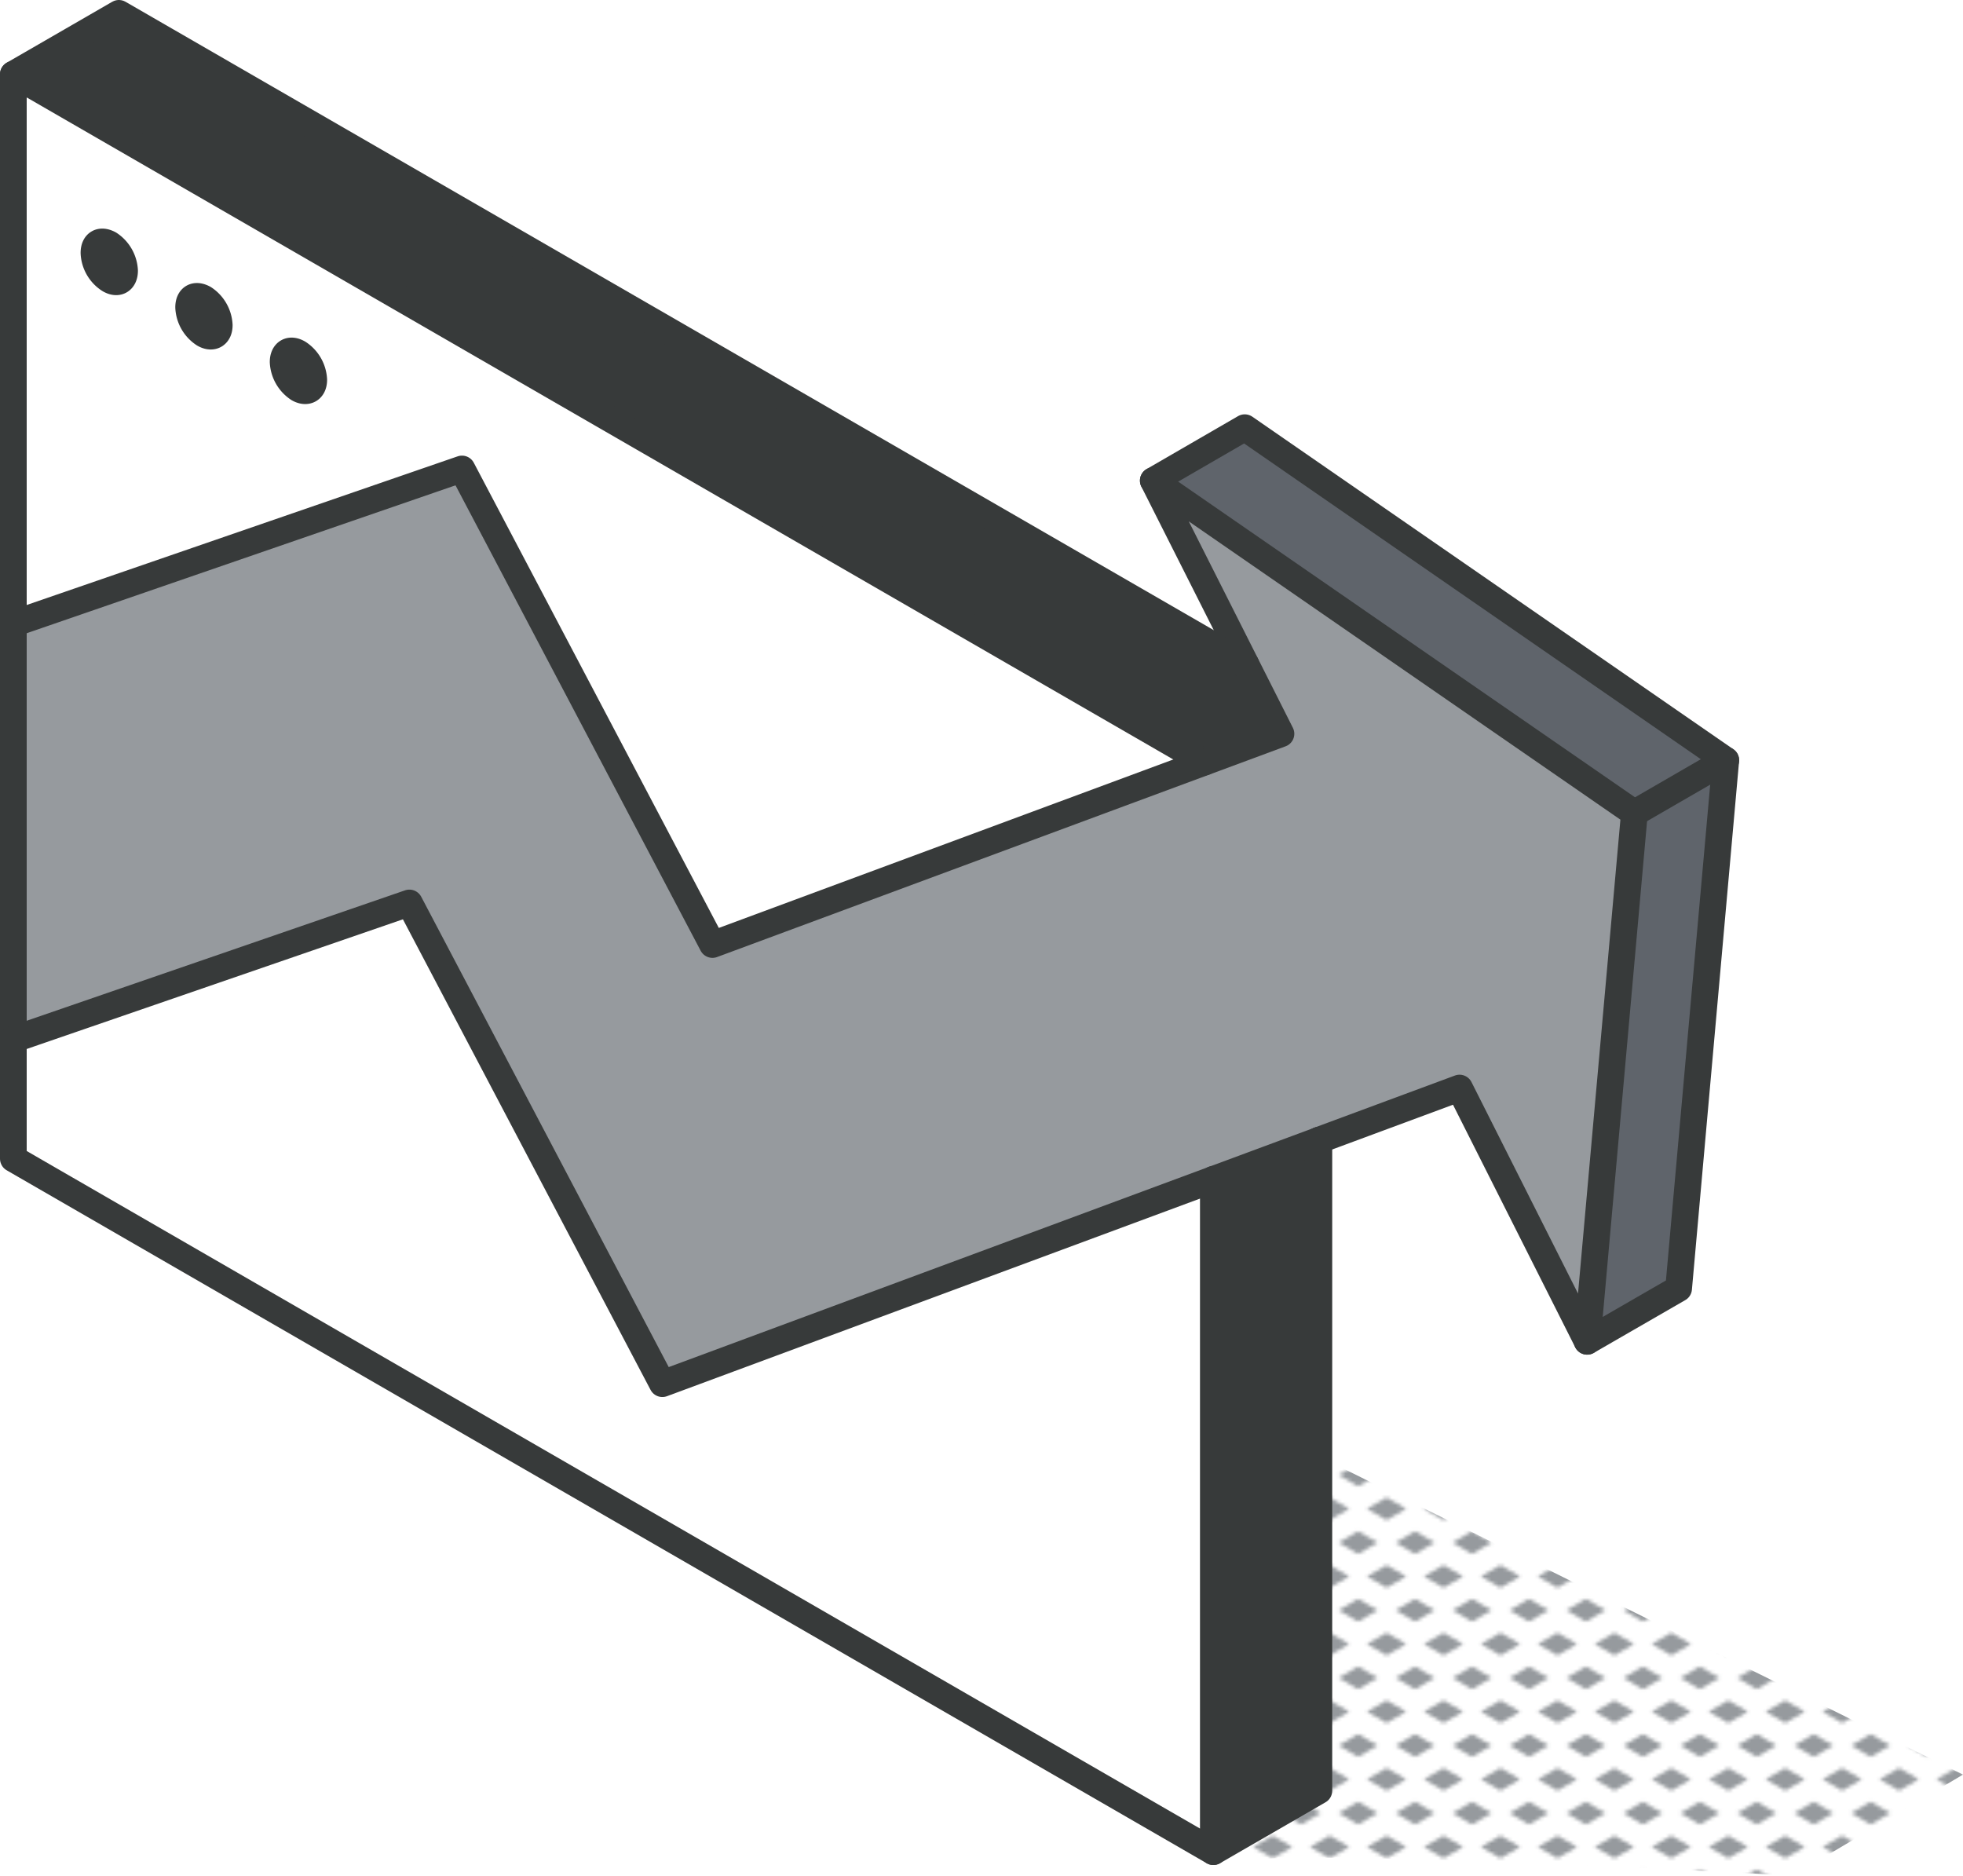
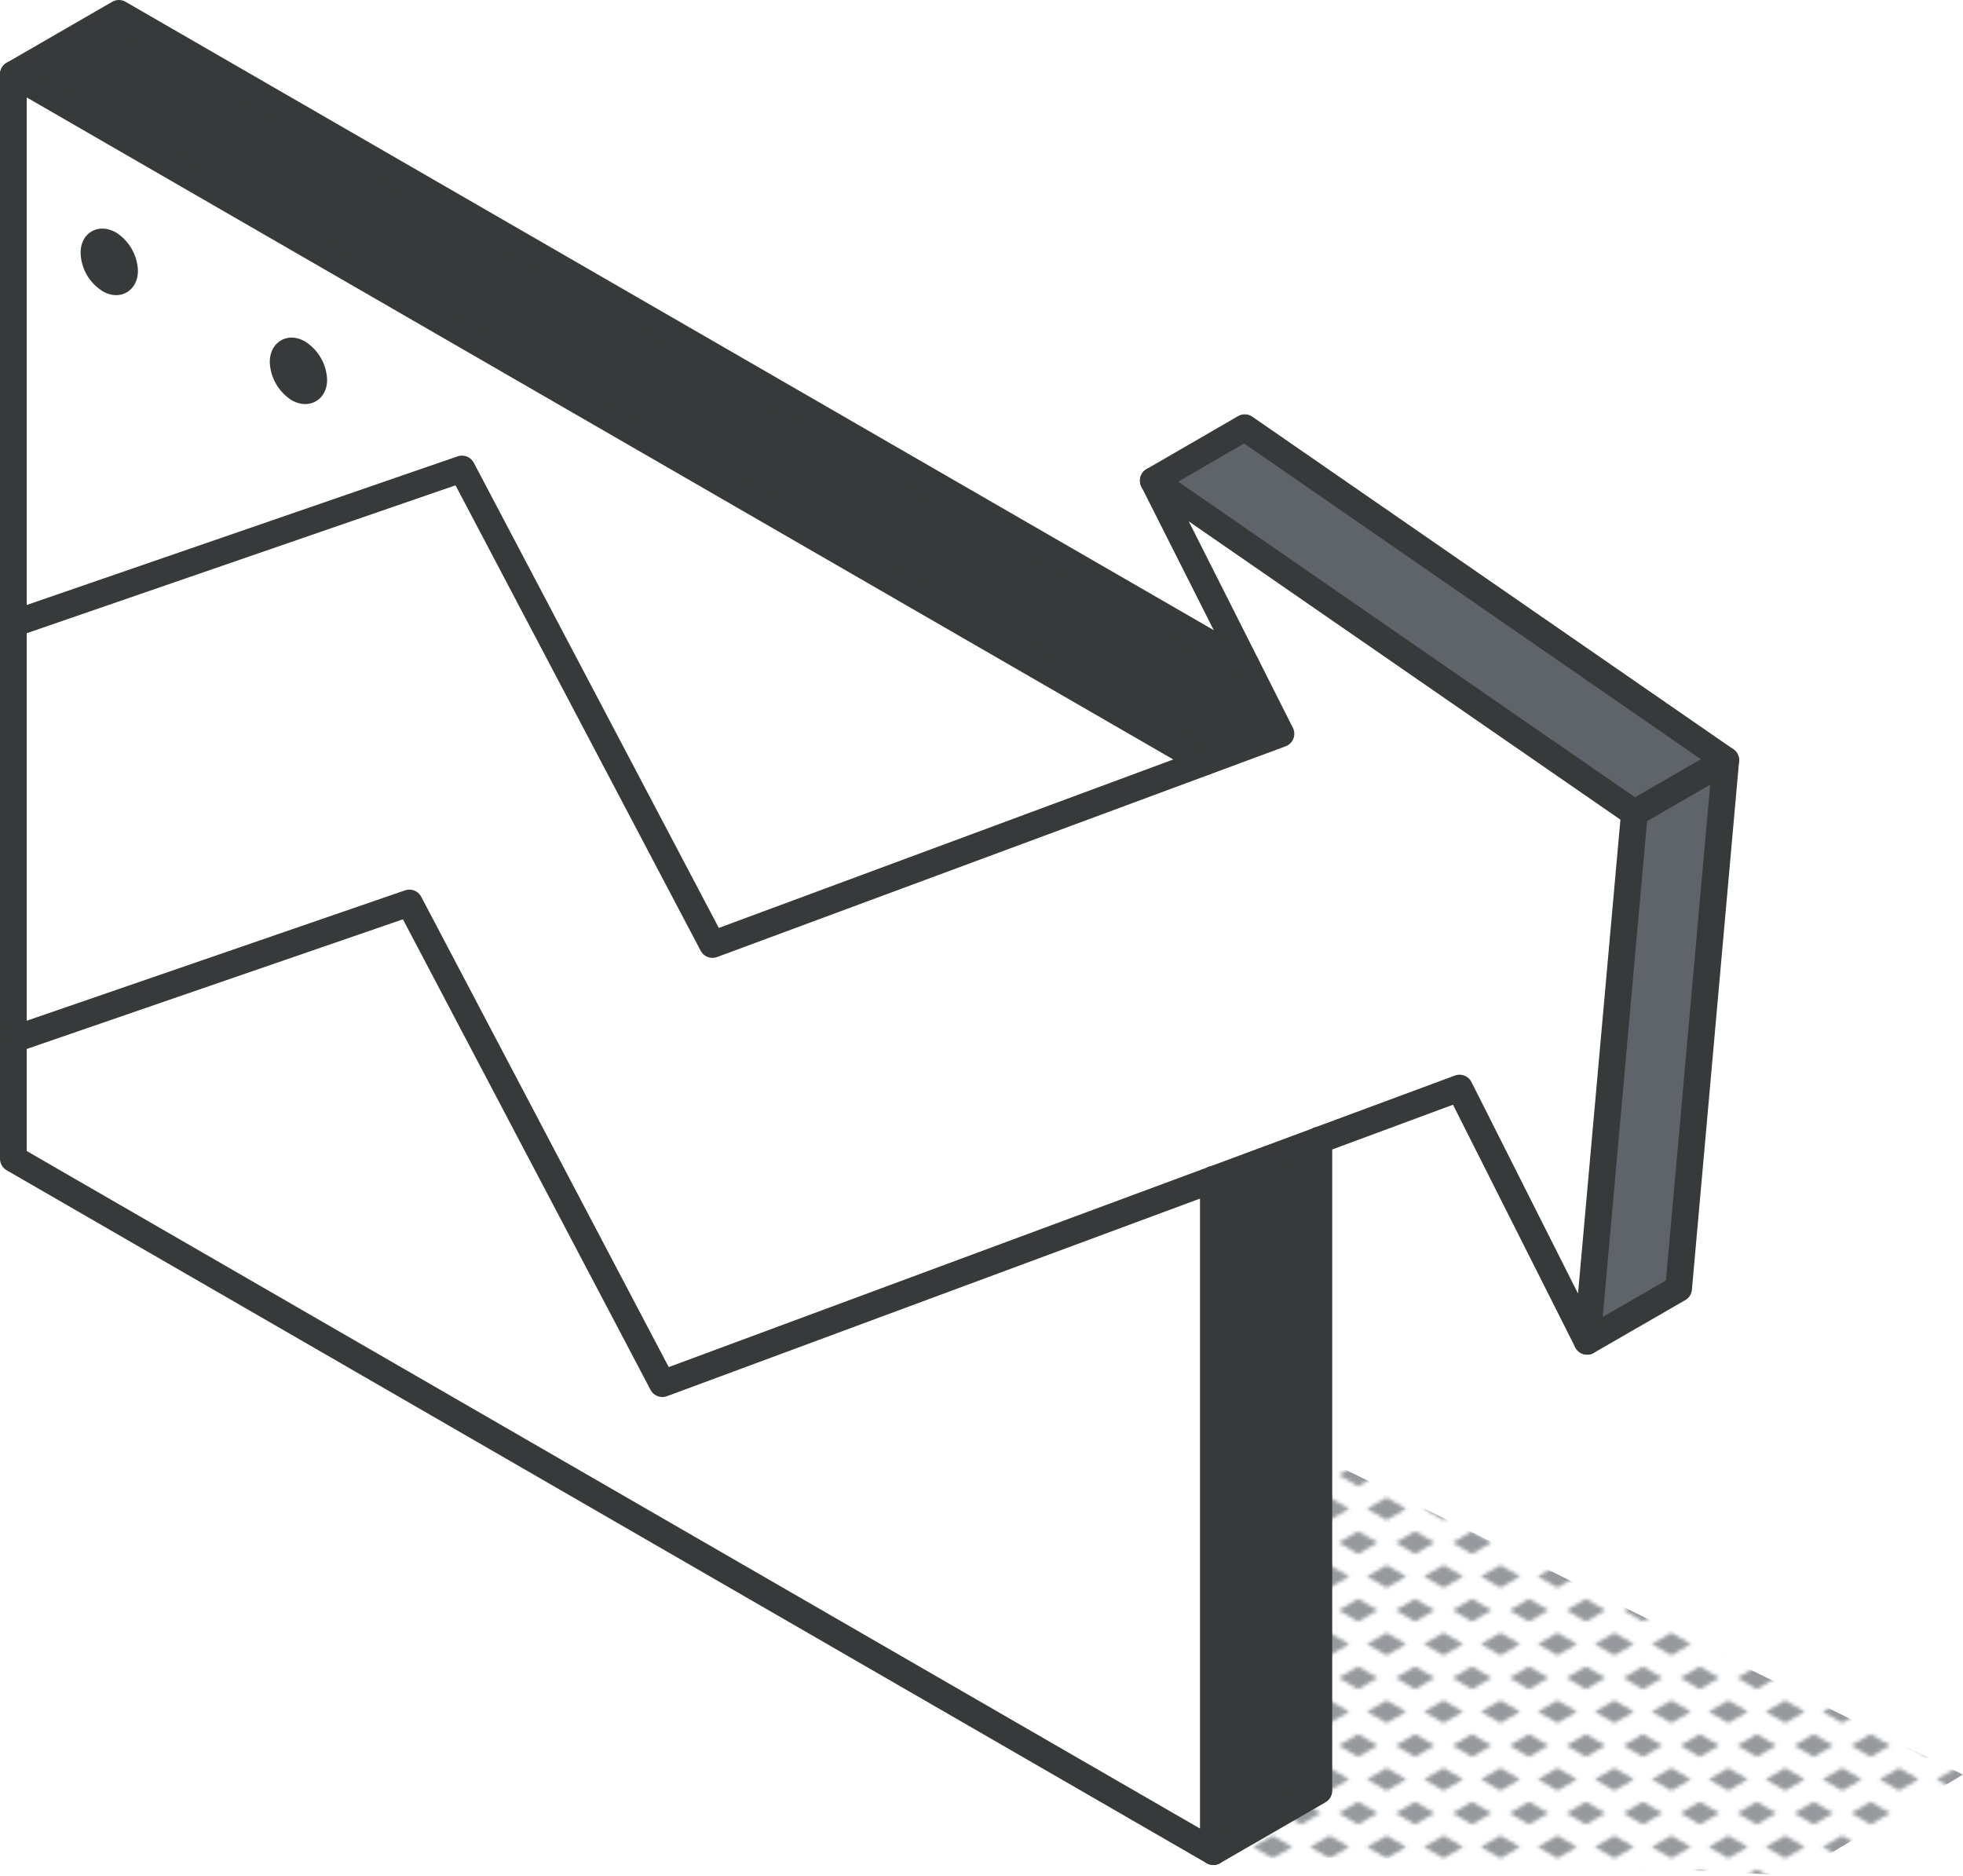
<svg xmlns="http://www.w3.org/2000/svg" viewBox="0 0 220.61 210.78">
  <defs>
    <style>.cls-1,.cls-7{fill:none;}.cls-2{fill:#969a9e;}.cls-3{fill:url(#New_Pattern_Swatch_3);}.cls-4{fill:#5f646b;}.cls-5{fill:#373a3a;}.cls-6{fill:#fff;}.cls-7{stroke:#373a3a;stroke-linecap:round;stroke-linejoin:round;stroke-width:3px;}</style>
    <pattern id="New_Pattern_Swatch_3" data-name="New Pattern Swatch 3" width="16" height="19" patternTransform="translate(5.43 -1.45) scale(0.4)" patternUnits="userSpaceOnUse" viewBox="0 0 16 19">
-       <rect class="cls-1" width="16" height="19" />
      <polygon class="cls-2" points="16 22.18 10.5 19 16 15.82 21.5 19 16 22.18" />
      <polygon class="cls-2" points="8 12.68 2.5 9.5 8 6.33 13.5 9.5 8 12.68" />
      <polygon class="cls-2" points="0 22.18 -5.5 19 0 15.82 5.5 19 0 22.18" />
      <polygon class="cls-2" points="16 3.18 10.5 0 16 -3.17 21.5 0 16 3.18" />
      <polygon class="cls-2" points="0 3.18 -5.5 0 0 -3.17 5.5 0 0 3.18" />
    </pattern>
  </defs>
  <g id="Layer_2" data-name="Layer 2">
    <g id="icons_design" data-name="icons design">
      <path class="cls-3" d="M136.93,209.58c2.39-2.39,64.55,1.2,64.55,1.2l19.13-11.36L125,152.21S134.54,212,136.93,209.58Z" />
      <polygon class="cls-4" points="193.95 85.43 188.65 144.8 178.37 150.73 183.68 91.37 193.95 85.43" />
      <polygon class="cls-4" points="193.95 85.43 183.68 91.37 129.61 54.01 139.89 48.06 193.95 85.43" />
-       <polygon class="cls-2" points="136.36 132.53 74.44 155.49 46.01 101.47 1.5 116.81 1.5 70.09 51.92 52.7 80.07 106.14 143.96 82.46 129.61 54.01 183.68 91.37 178.37 150.73 164.03 122.27 148.22 128.13 148.22 128.14 136.36 132.53" />
      <polygon class="cls-5" points="148.22 128.14 148.22 201.23 136.36 208.08 136.36 132.53 148.22 128.14" />
      <polygon class="cls-5" points="140 74.62 143.96 82.46 135.37 85.64 1.5 8.35 13.36 1.5 140 74.62" />
      <polygon class="cls-6" points="136.36 132.53 136.36 208.08 1.5 130.21 1.5 116.81 46.01 101.47 74.44 155.49 136.36 132.53" />
      <path class="cls-6" d="M135.37,85.64l-55.3,20.5L51.92,52.7,1.5,70.09V8.35Zm-101.83-42c.94.54,1.72.11,1.72-1a3.81,3.81,0,0,0-1.72-3c-.95-.56-1.72-.11-1.72,1A3.82,3.82,0,0,0,33.54,43.67ZM22.92,37.54c.95.55,1.72.1,1.72-1a3.82,3.82,0,0,0-1.72-3c-1-.55-1.72-.1-1.72,1A3.8,3.8,0,0,0,22.92,37.54ZM12.3,31.41c.95.55,1.72.1,1.72-1a3.82,3.82,0,0,0-1.72-3c-1-.54-1.72-.1-1.72,1A3.76,3.76,0,0,0,12.3,31.41Z" />
-       <path class="cls-6" d="M35.26,42.68c0,1.1-.78,1.53-1.72,1a3.82,3.82,0,0,1-1.72-3c0-1.1.77-1.55,1.72-1A3.81,3.81,0,0,1,35.26,42.68Z" />
-       <path class="cls-6" d="M24.64,36.54c0,1.1-.77,1.55-1.72,1a3.8,3.8,0,0,1-1.72-3c0-1.1.77-1.55,1.72-1A3.82,3.82,0,0,1,24.64,36.54Z" />
+       <path class="cls-6" d="M24.64,36.54a3.8,3.8,0,0,1-1.72-3c0-1.1.77-1.55,1.72-1A3.82,3.82,0,0,1,24.64,36.54Z" />
      <path class="cls-6" d="M14,30.42c0,1.09-.77,1.54-1.72,1a3.76,3.76,0,0,1-1.72-3c0-1.1.76-1.54,1.72-1A3.82,3.82,0,0,1,14,30.42Z" />
      <polyline class="cls-7" points="136.36 132.52 136.36 208.08 1.5 130.21 1.5 8.35 135.37 85.64" />
      <polyline class="cls-7" points="148.22 128.13 164.03 122.27 178.37 150.73 183.68 91.37 129.61 54.01 143.96 82.46 80.07 106.14 51.92 52.7 1.5 70.09" />
      <polyline class="cls-7" points="1.5 116.81 46.01 101.47 74.44 155.49 148.22 128.14" />
      <path class="cls-7" d="M14,30.42a3.82,3.82,0,0,0-1.72-3c-1-.54-1.72-.1-1.72,1a3.76,3.76,0,0,0,1.72,3C13.25,32,14,31.51,14,30.42Z" />
-       <path class="cls-7" d="M24.64,36.54a3.82,3.82,0,0,0-1.72-3c-1-.55-1.72-.1-1.72,1a3.8,3.8,0,0,0,1.72,3C23.87,38.09,24.64,37.64,24.64,36.54Z" />
      <path class="cls-7" d="M35.26,42.68a3.81,3.81,0,0,0-1.72-3c-.95-.56-1.72-.11-1.72,1a3.82,3.82,0,0,0,1.72,3C34.48,44.21,35.26,43.78,35.26,42.68Z" />
      <polyline class="cls-7" points="1.5 8.35 13.36 1.5 140 74.62" />
      <polyline class="cls-7" points="178.37 150.73 188.65 144.8 193.95 85.43 139.89 48.06 129.61 54.01" />
      <polyline class="cls-7" points="148.22 128.13 148.22 201.23 136.36 208.08" />
      <line class="cls-7" x1="183.68" y1="91.37" x2="193.95" y2="85.43" />
    </g>
  </g>
</svg>